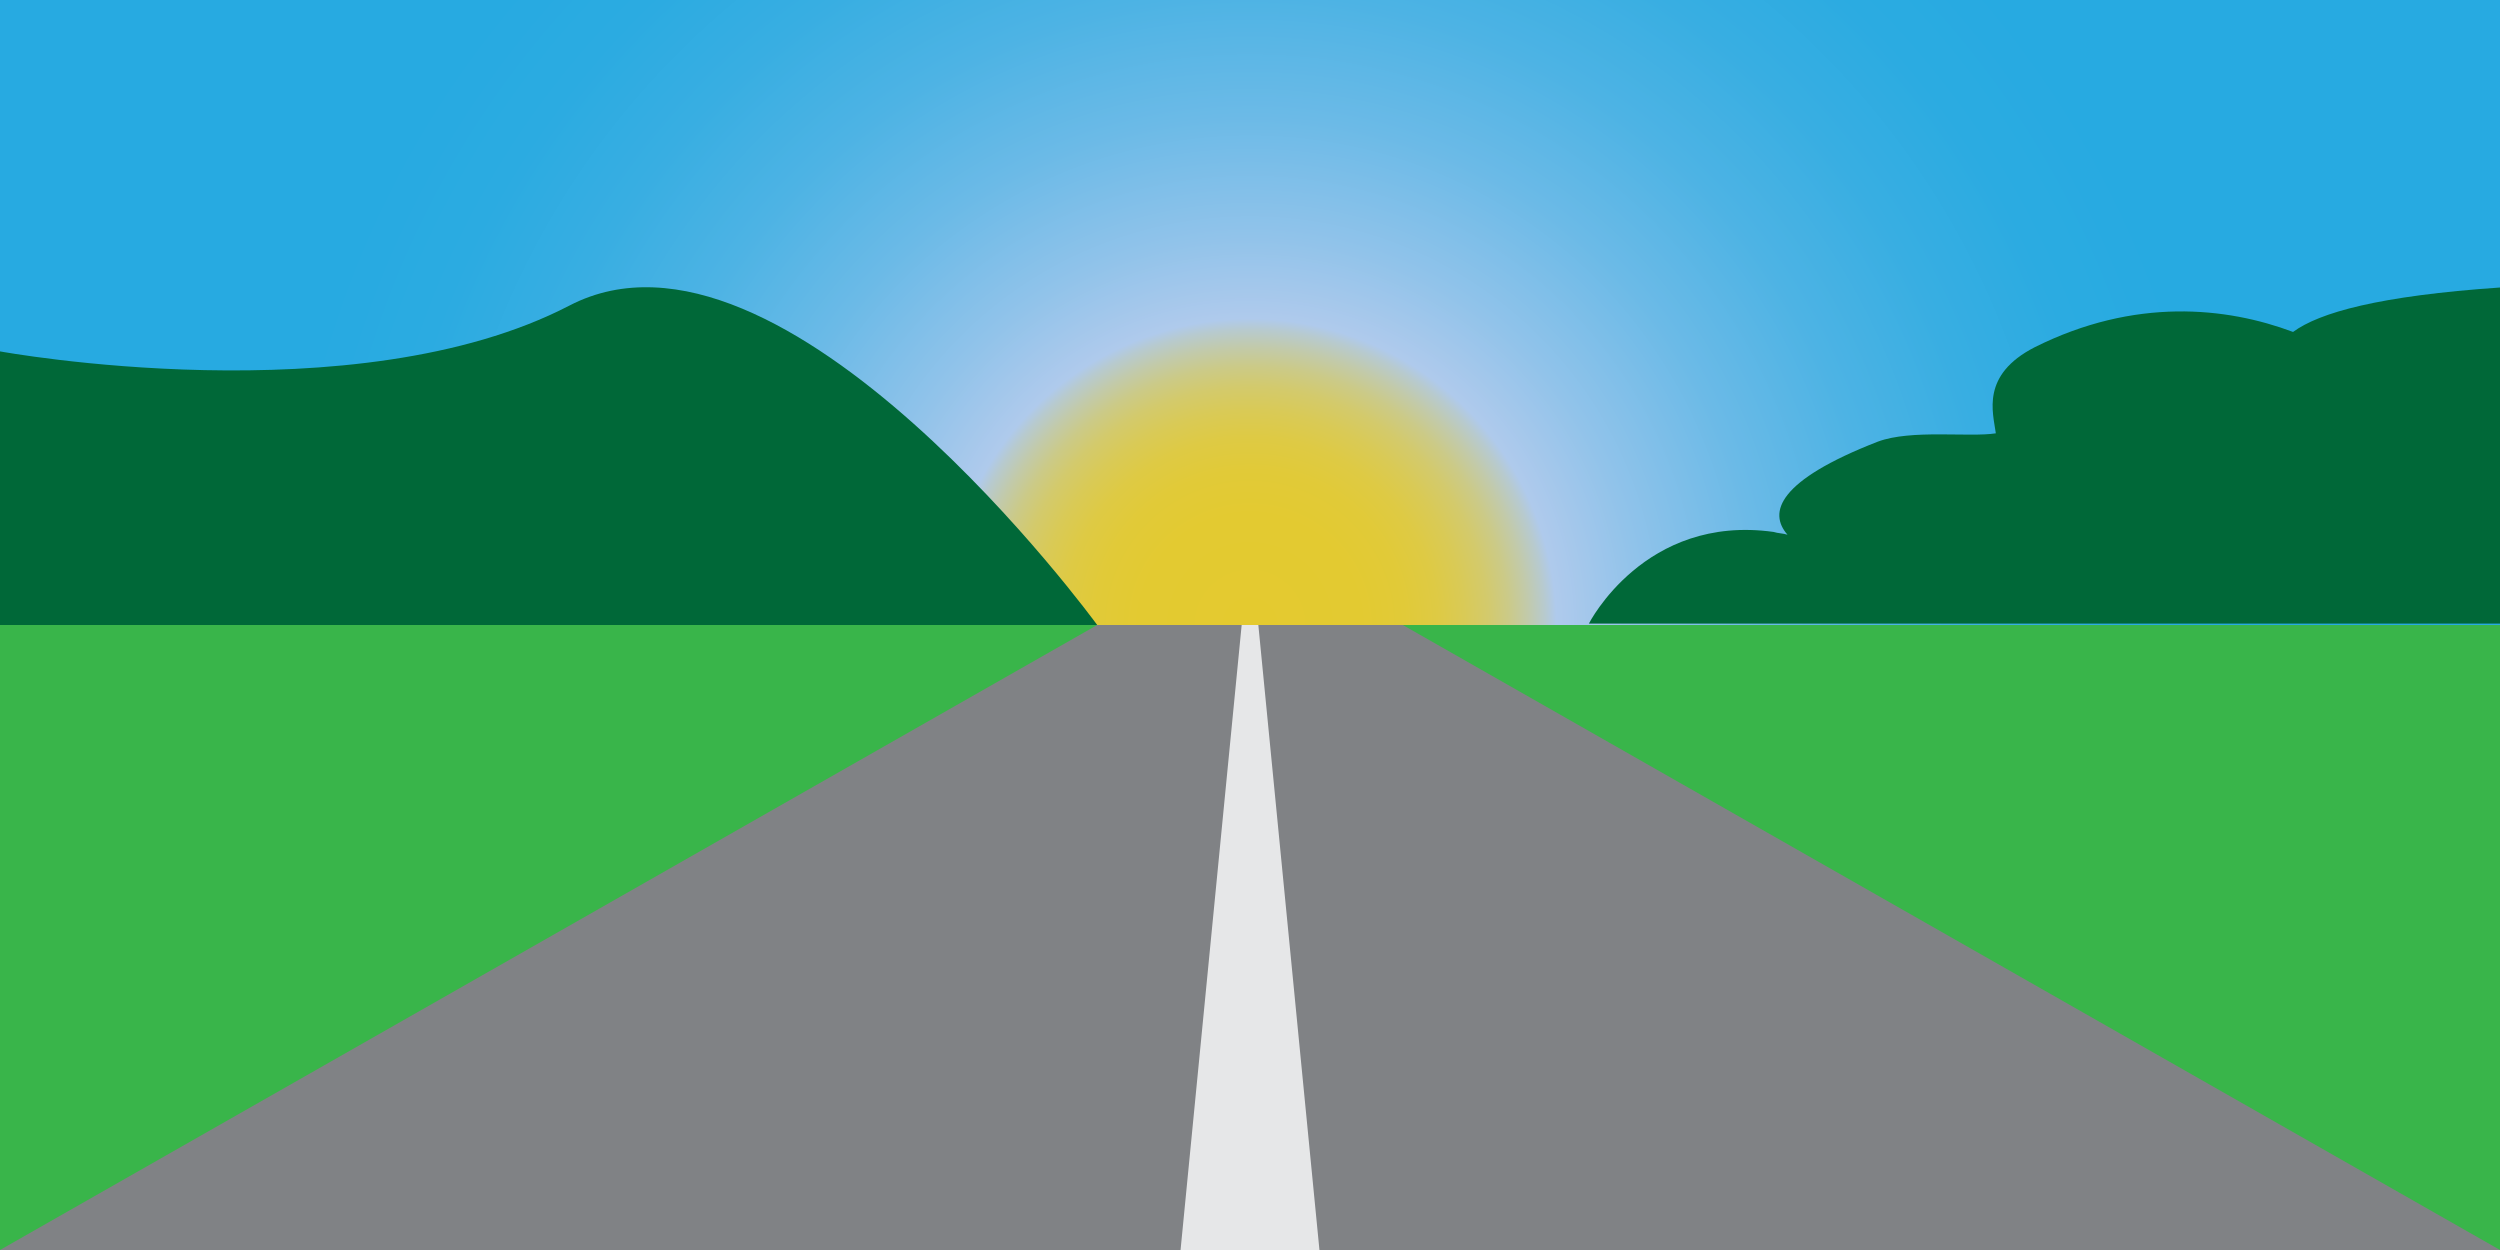
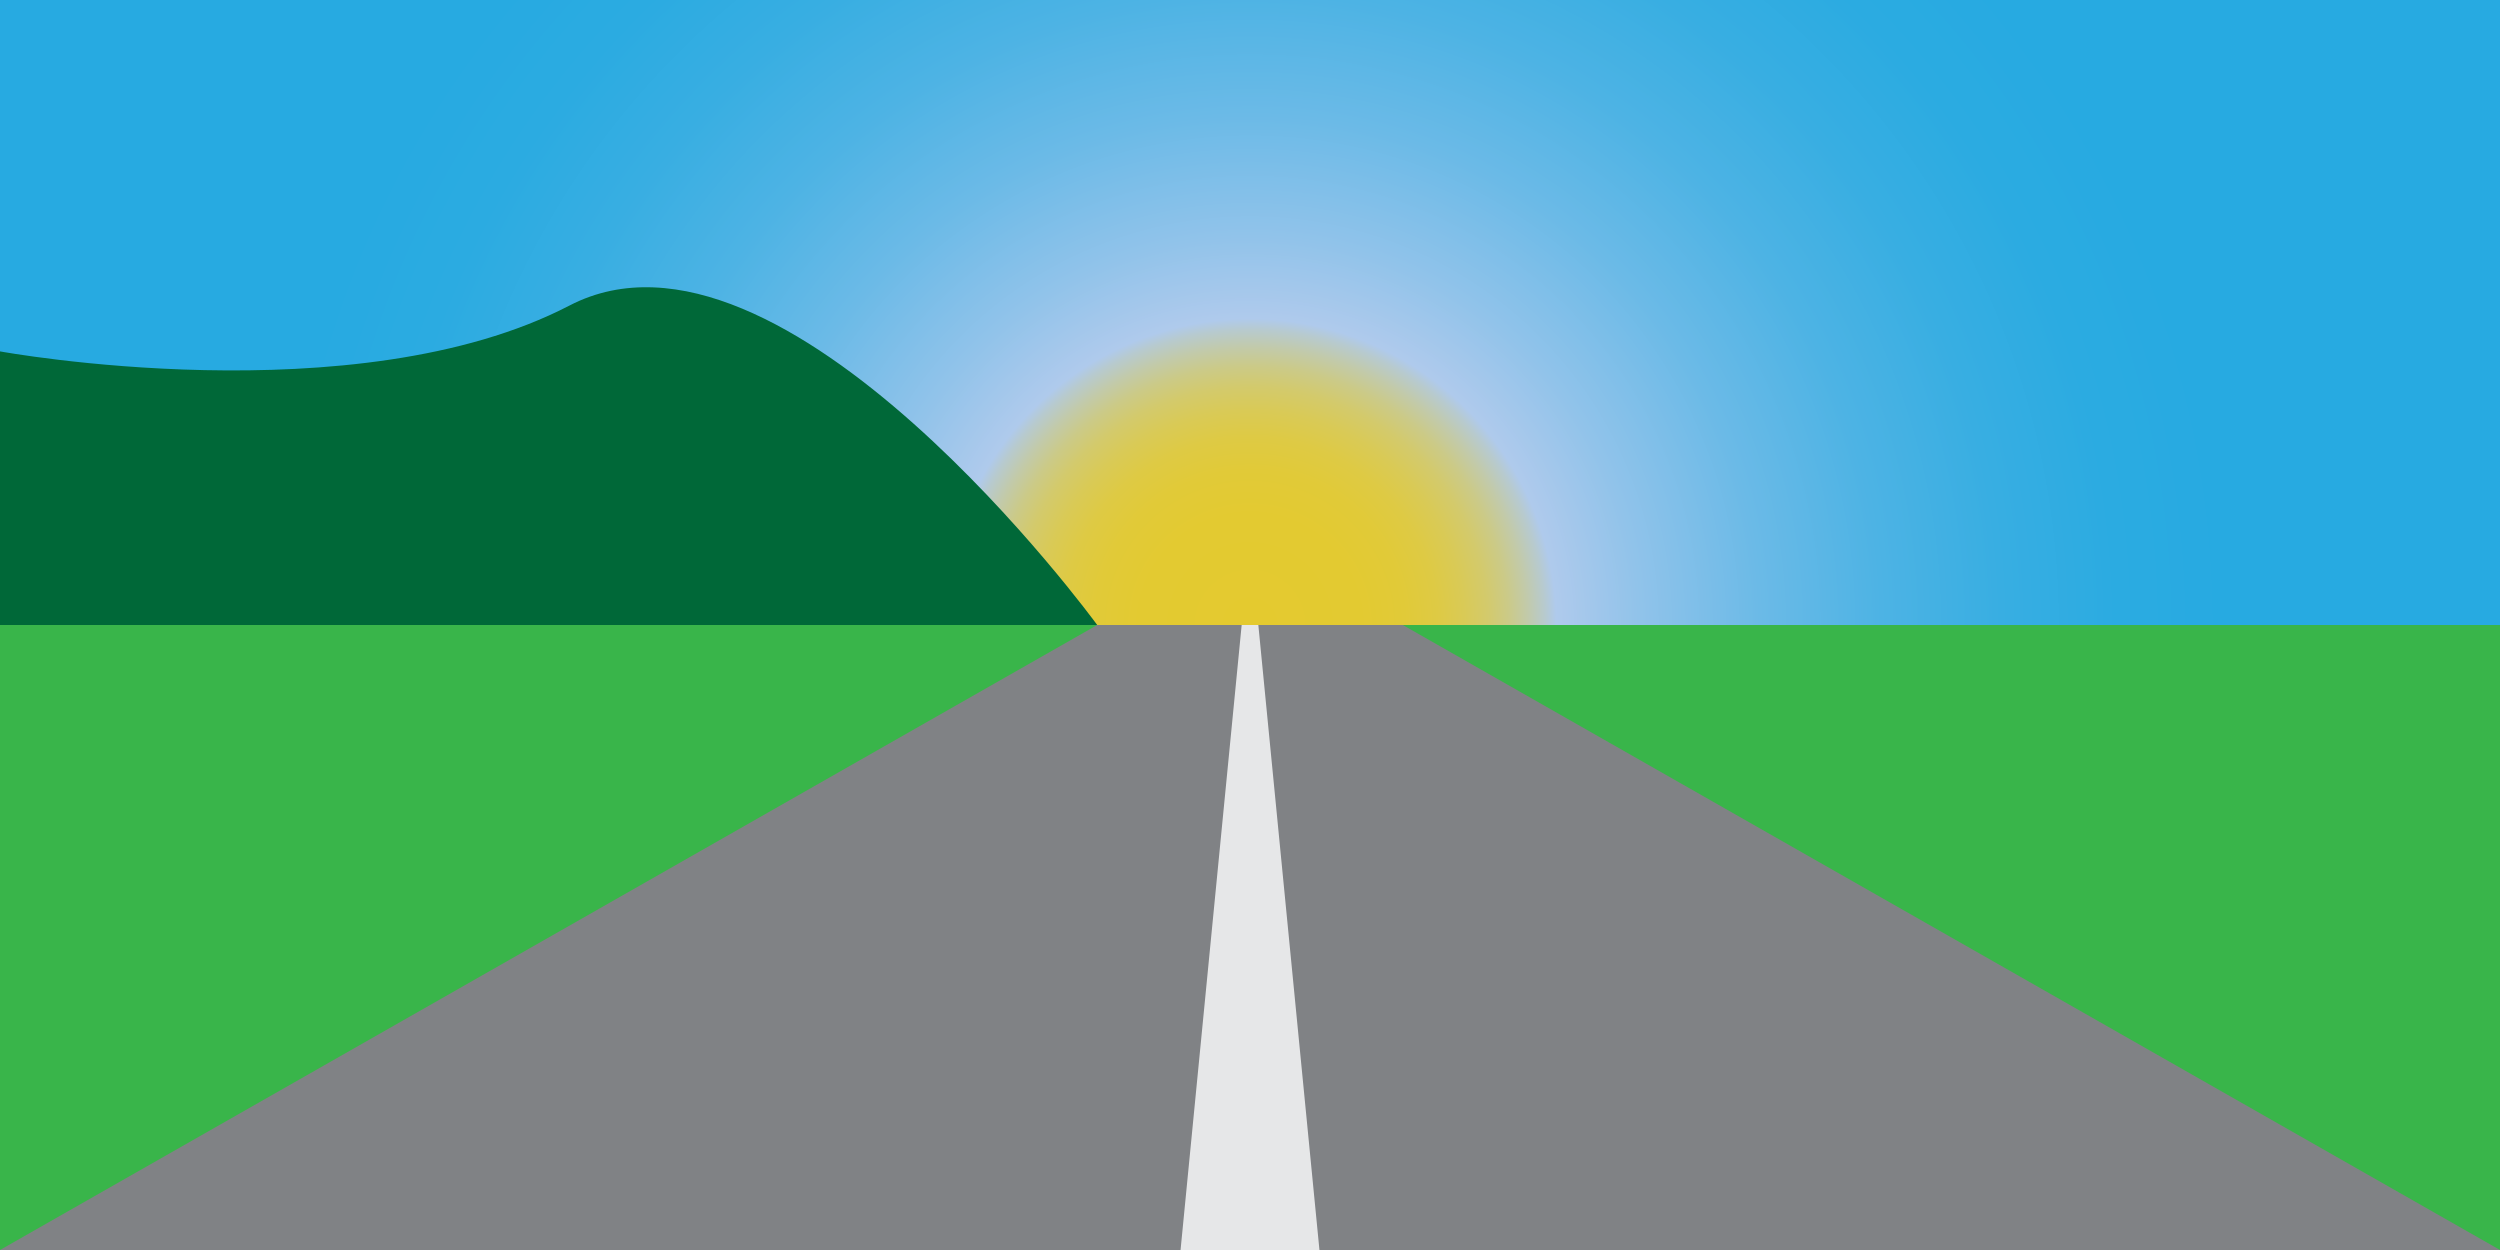
<svg xmlns="http://www.w3.org/2000/svg" version="1.1" id="Слой_1" x="0px" y="0px" width="180px" height="90px" viewBox="0 0 180 90" style="enable-background:new 0 0 180 90;" xml:space="preserve">
  <style type="text/css">
	.st0{fill:#C0E9FB;}
	.st1{fill:#21409A;}
	.st2{fill:#F9ED32;}
	.st3{fill:#ED1C24;}
	.st4{fill:#FFFFFF;}
	.st5{fill:url(#SVGID_1_);}
	.st6{fill:#662D91;}
	.st7{fill:none;}
	.st8{fill:url(#SVGID_4_);}
	.st9{fill:#39B54A;}
	.st10{fill:#808285;}
	.st11{fill:#E6E7E8;}
	.st12{fill:#006838;}
</style>
  <g>
    <radialGradient id="SVGID_1_" cx="90" cy="45" r="71.151" gradientUnits="userSpaceOnUse">
      <stop offset="0" style="stop-color:#E4CA2F" />
      <stop offset="0.112" style="stop-color:#E3CA31" />
      <stop offset="0.157" style="stop-color:#E1CA38" />
      <stop offset="0.19" style="stop-color:#DECA44" />
      <stop offset="0.217" style="stop-color:#D9CA56" />
      <stop offset="0.241" style="stop-color:#D3CA6C" />
      <stop offset="0.262" style="stop-color:#CBCA88" />
      <stop offset="0.281" style="stop-color:#C2CAAA" />
      <stop offset="0.299" style="stop-color:#B7CACF" />
      <stop offset="0.31" style="stop-color:#AFCAEC" />
      <stop offset="0.393" style="stop-color:#91C3EA" />
      <stop offset="0.516" style="stop-color:#6BBAE7" />
      <stop offset="0.639" style="stop-color:#4DB3E4" />
      <stop offset="0.76" style="stop-color:#38AEE2" />
      <stop offset="0.877" style="stop-color:#2BABE1" />
      <stop offset="0.988" style="stop-color:#27AAE1" />
    </radialGradient>
    <rect x="0" y="0" class="st5" width="180" height="90" />
    <rect x="0" y="45" class="st9" width="180" height="45" />
    <polygon class="st10" points="180,90 0,90 79,45 101,45  " />
    <polygon class="st11" points="95,90 85,90 89.4,45 90.6,45  " />
    <path class="st12" d="M0,25.3c0,0,25.6,4.7,41-3.3s38,23,38,23H0V25.3z" />
-     <path class="st12" d="M165.1,23.9c-4.8-1.8-11.4-2.5-18.6,1.1c-3.9,2-3,4.7-2.8,6.2c-1.9,0.3-6.1-0.3-8.5,0.6   c-7.2,2.8-7.9,5.1-6.5,6.7c-0.3-0.1-0.7-0.1-1-0.2c-9.3-1.3-13.3,6.6-13.3,6.6H180V20.7C171.3,21.3,167,22.5,165.1,23.9z" />
  </g>
</svg>